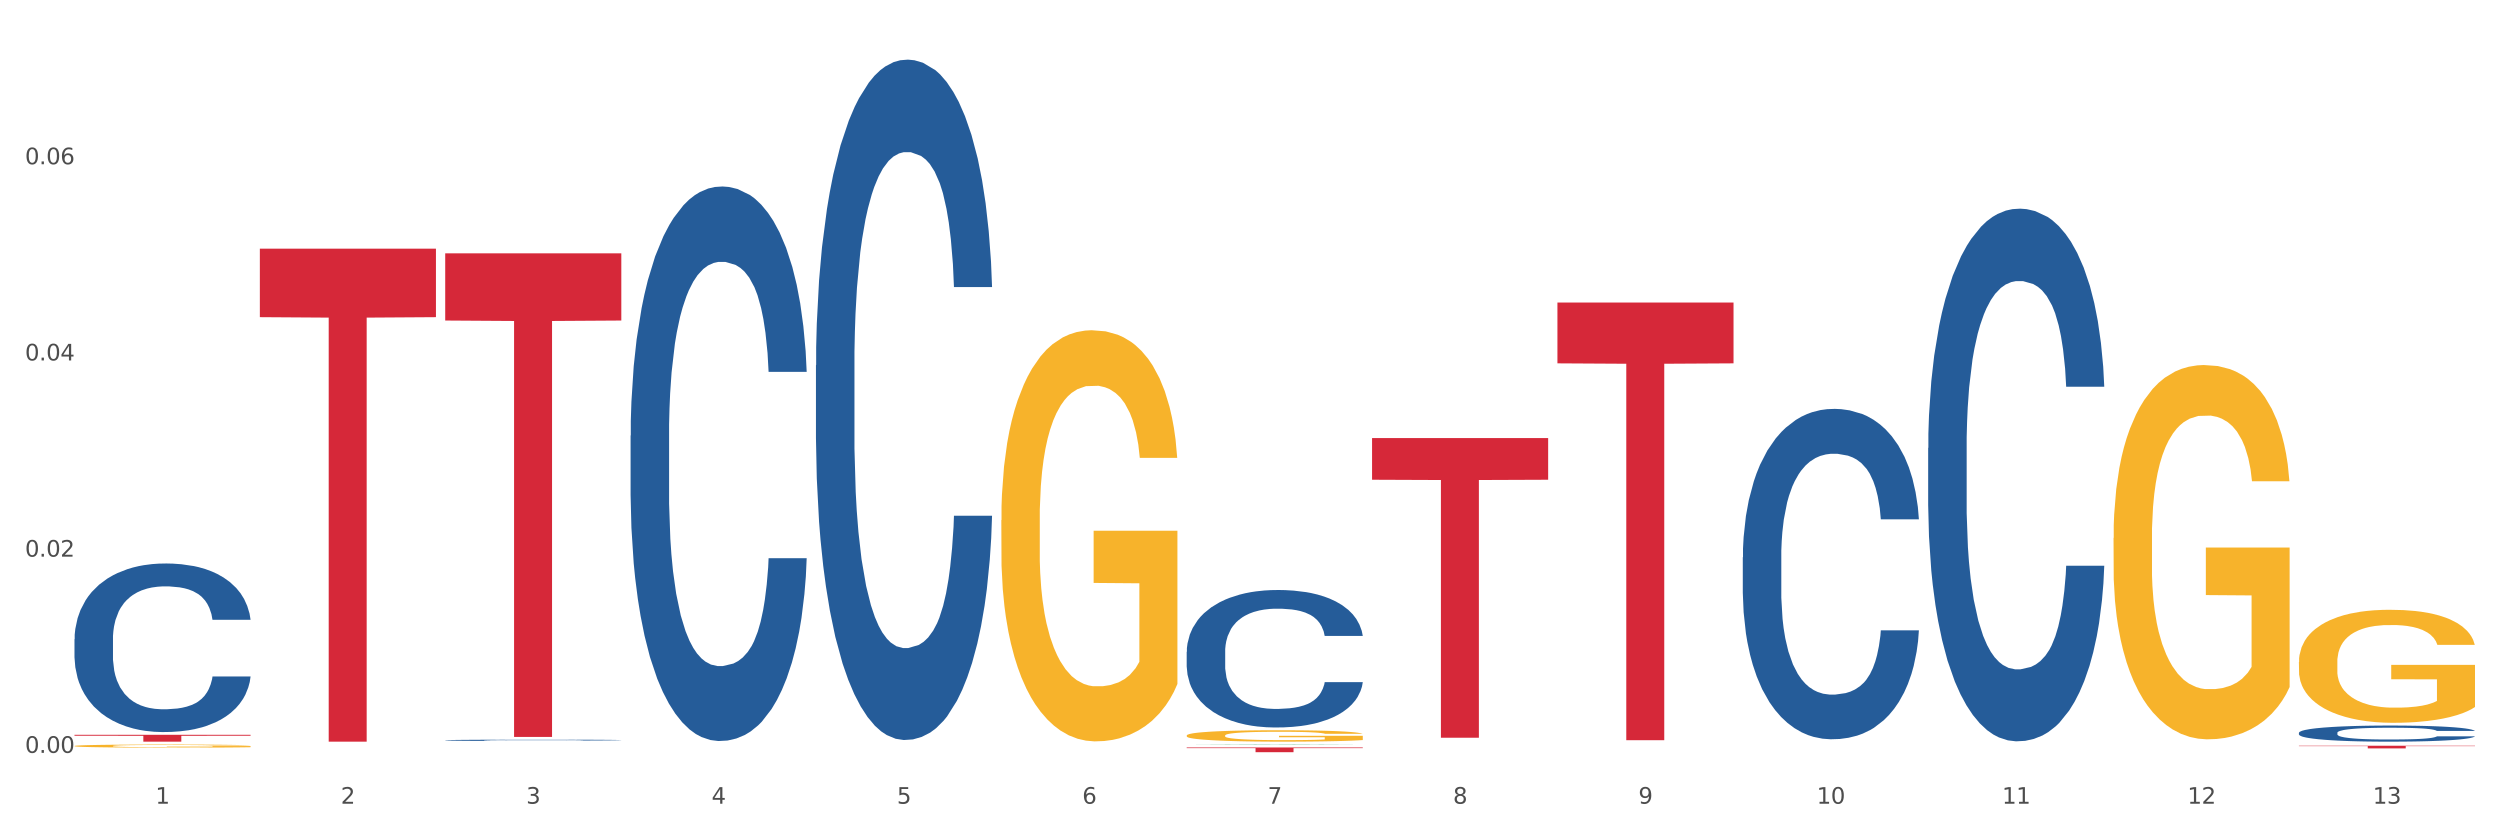
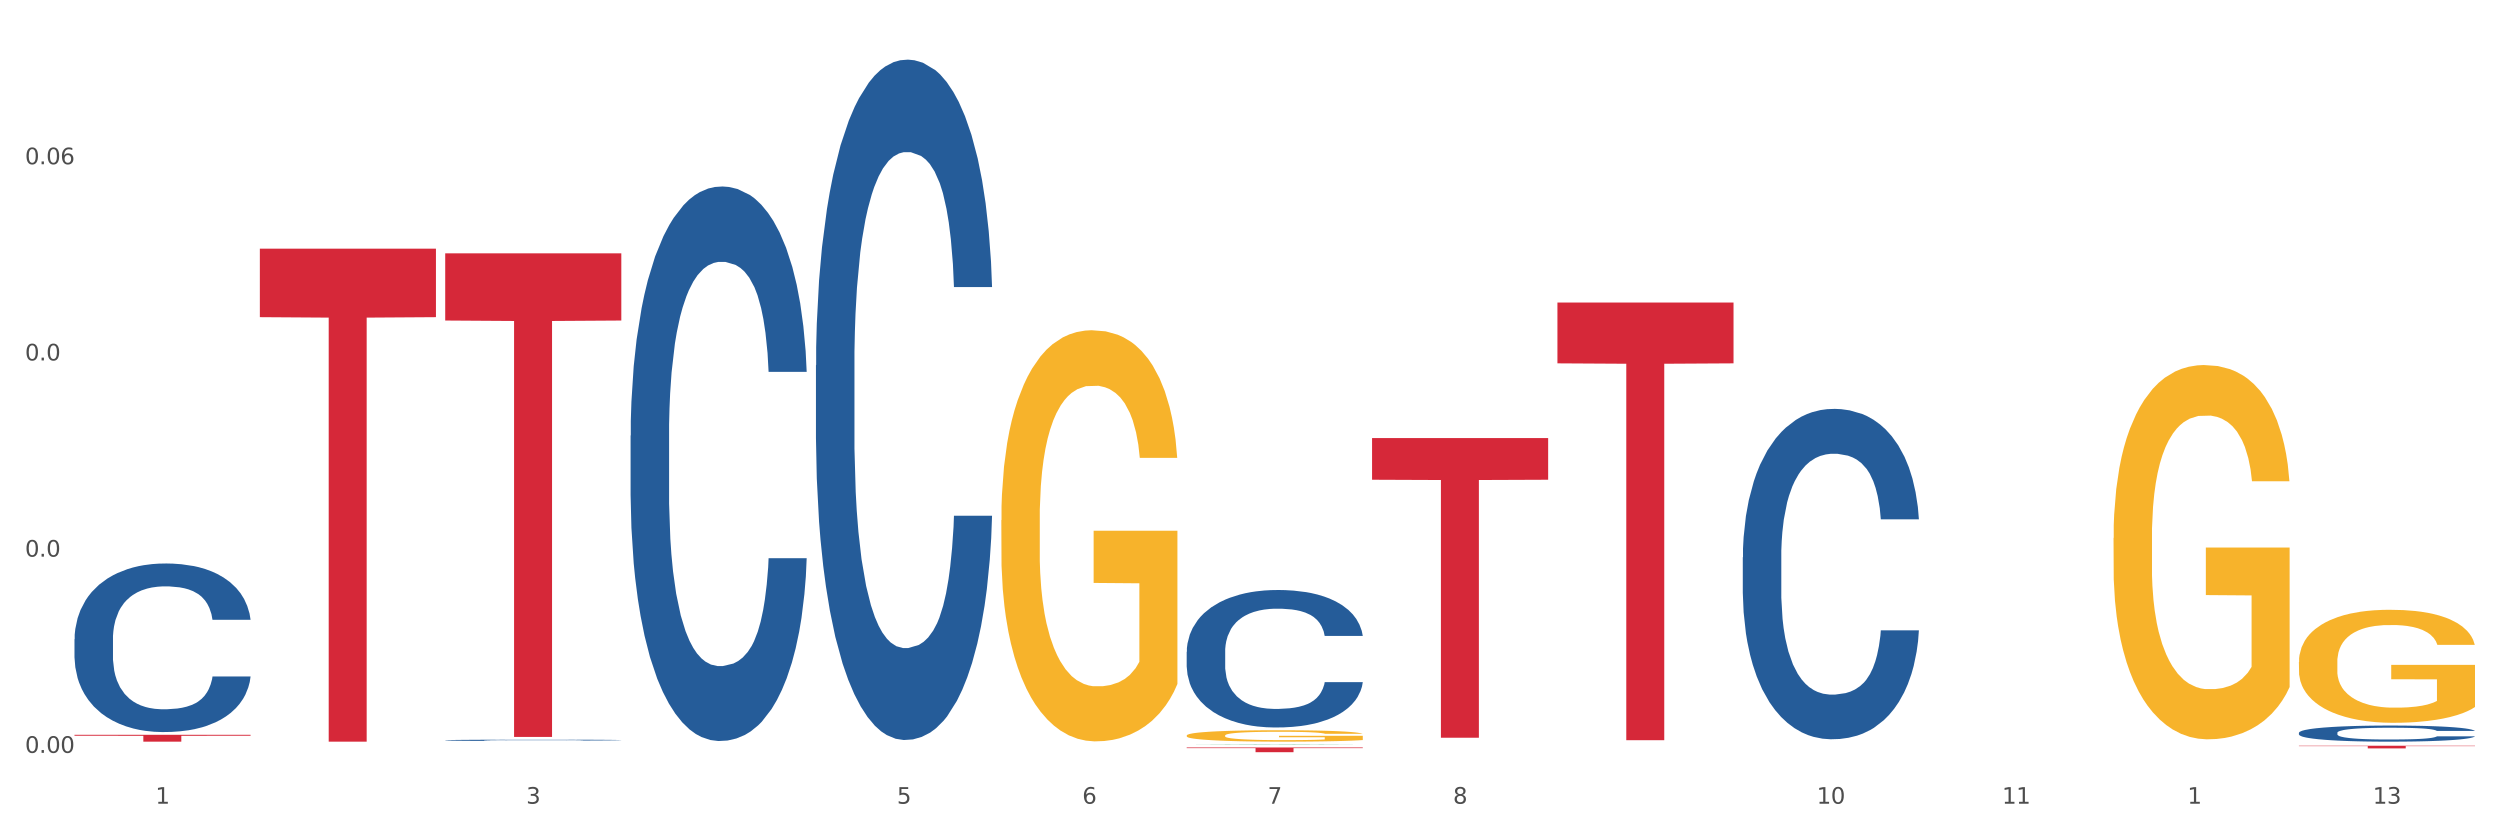
<svg xmlns="http://www.w3.org/2000/svg" xmlns:xlink="http://www.w3.org/1999/xlink" width="1080pt" height="360pt" viewBox="0 0 1080 360" version="1.1">
  <rect x="0" y="0" width="1080" height="360" fill="#333333" stroke="none" />
  <defs>
    <style type="text/css">*{stroke-linejoin: round; stroke-linecap: butt}</style>
  </defs>
  <g id="figure_1">
    <g id="patch_1">
      <path d="M 0 360  L 1080 360  L 1080 0  L 0 0  z " style="fill: #ffffff; stroke: #ffffff; stroke-linejoin: miter" />
    </g>
    <g id="axes_1">
      <g id="matplotlib.axis_1">
        <g id="xtick_1">
          <g id="text_1">
            <g style="fill: #4d4d4d" transform="translate(67.159 347.204) scale(0.096 -0.096)">
              <defs>
                <path id="DejaVuSans-31" d="M 794 531  L 1825 531  L 1825 4091  L 703 3866  L 703 4441  L 1819 4666  L 2450 4666  L 2450 531  L 3481 531  L 3481 0  L 794 0  L 794 531  z " transform="scale(0.016)" />
              </defs>
              <use xlink:href="#DejaVuSans-31" />
            </g>
          </g>
        </g>
        <g id="xtick_2">
          <g id="text_2">
            <g style="fill: #4d4d4d" transform="translate(147.238 347.204) scale(0.096 -0.096)">
              <defs>
-                 <path id="DejaVuSans-32" d="M 1228 531  L 3431 531  L 3431 0  L 469 0  L 469 531  Q 828 903 1448 1529  Q 2069 2156 2228 2338  Q 2531 2678 2651 2914  Q 2772 3150 2772 3378  Q 2772 3750 2511 3984  Q 2250 4219 1831 4219  Q 1534 4219 1204 4116  Q 875 4013 500 3803  L 500 4441  Q 881 4594 1212 4672  Q 1544 4750 1819 4750  Q 2544 4750 2975 4387  Q 3406 4025 3406 3419  Q 3406 3131 3298 2873  Q 3191 2616 2906 2266  Q 2828 2175 2409 1742  Q 1991 1309 1228 531  z " transform="scale(0.016)" />
-               </defs>
+                 </defs>
              <use xlink:href="#DejaVuSans-32" />
            </g>
          </g>
        </g>
        <g id="xtick_3">
          <g id="text_3">
            <g style="fill: #4d4d4d" transform="translate(227.317 347.204) scale(0.096 -0.096)">
              <defs>
                <path id="DejaVuSans-33" d="M 2597 2516  Q 3050 2419 3304 2112  Q 3559 1806 3559 1356  Q 3559 666 3084 287  Q 2609 -91 1734 -91  Q 1441 -91 1130 -33  Q 819 25 488 141  L 488 750  Q 750 597 1062 519  Q 1375 441 1716 441  Q 2309 441 2620 675  Q 2931 909 2931 1356  Q 2931 1769 2642 2001  Q 2353 2234 1838 2234  L 1294 2234  L 1294 2753  L 1863 2753  Q 2328 2753 2575 2939  Q 2822 3125 2822 3475  Q 2822 3834 2567 4026  Q 2313 4219 1838 4219  Q 1578 4219 1281 4162  Q 984 4106 628 3988  L 628 4550  Q 988 4650 1302 4700  Q 1616 4750 1894 4750  Q 2613 4750 3031 4423  Q 3450 4097 3450 3541  Q 3450 3153 3228 2886  Q 3006 2619 2597 2516  z " transform="scale(0.016)" />
              </defs>
              <use xlink:href="#DejaVuSans-33" />
            </g>
          </g>
        </g>
        <g id="xtick_4">
          <g id="text_4">
            <g style="fill: #4d4d4d" transform="translate(307.396 347.204) scale(0.096 -0.096)">
              <defs>
-                 <path id="DejaVuSans-34" d="M 2419 4116  L 825 1625  L 2419 1625  L 2419 4116  z M 2253 4666  L 3047 4666  L 3047 1625  L 3713 1625  L 3713 1100  L 3047 1100  L 3047 0  L 2419 0  L 2419 1100  L 313 1100  L 313 1709  L 2253 4666  z " transform="scale(0.016)" />
-               </defs>
+                 </defs>
              <use xlink:href="#DejaVuSans-34" />
            </g>
          </g>
        </g>
        <g id="xtick_5">
          <g id="text_5">
            <g style="fill: #4d4d4d" transform="translate(387.475 347.204) scale(0.096 -0.096)">
              <defs>
                <path id="DejaVuSans-35" d="M 691 4666  L 3169 4666  L 3169 4134  L 1269 4134  L 1269 2991  Q 1406 3038 1543 3061  Q 1681 3084 1819 3084  Q 2600 3084 3056 2656  Q 3513 2228 3513 1497  Q 3513 744 3044 326  Q 2575 -91 1722 -91  Q 1428 -91 1123 -41  Q 819 9 494 109  L 494 744  Q 775 591 1075 516  Q 1375 441 1709 441  Q 2250 441 2565 725  Q 2881 1009 2881 1497  Q 2881 1984 2565 2268  Q 2250 2553 1709 2553  Q 1456 2553 1204 2497  Q 953 2441 691 2322  L 691 4666  z " transform="scale(0.016)" />
              </defs>
              <use xlink:href="#DejaVuSans-35" />
            </g>
          </g>
        </g>
        <g id="xtick_6">
          <g id="text_6">
            <g style="fill: #4d4d4d" transform="translate(467.554 347.204) scale(0.096 -0.096)">
              <defs>
                <path id="DejaVuSans-36" d="M 2113 2584  Q 1688 2584 1439 2293  Q 1191 2003 1191 1497  Q 1191 994 1439 701  Q 1688 409 2113 409  Q 2538 409 2786 701  Q 3034 994 3034 1497  Q 3034 2003 2786 2293  Q 2538 2584 2113 2584  z M 3366 4563  L 3366 3988  Q 3128 4100 2886 4159  Q 2644 4219 2406 4219  Q 1781 4219 1451 3797  Q 1122 3375 1075 2522  Q 1259 2794 1537 2939  Q 1816 3084 2150 3084  Q 2853 3084 3261 2657  Q 3669 2231 3669 1497  Q 3669 778 3244 343  Q 2819 -91 2113 -91  Q 1303 -91 875 529  Q 447 1150 447 2328  Q 447 3434 972 4092  Q 1497 4750 2381 4750  Q 2619 4750 2861 4703  Q 3103 4656 3366 4563  z " transform="scale(0.016)" />
              </defs>
              <use xlink:href="#DejaVuSans-36" />
            </g>
          </g>
        </g>
        <g id="xtick_7">
          <g id="text_7">
            <g style="fill: #4d4d4d" transform="translate(547.634 347.204) scale(0.096 -0.096)">
              <defs>
                <path id="DejaVuSans-37" d="M 525 4666  L 3525 4666  L 3525 4397  L 1831 0  L 1172 0  L 2766 4134  L 525 4134  L 525 4666  z " transform="scale(0.016)" />
              </defs>
              <use xlink:href="#DejaVuSans-37" />
            </g>
          </g>
        </g>
        <g id="xtick_8">
          <g id="text_8">
            <g style="fill: #4d4d4d" transform="translate(627.713 347.204) scale(0.096 -0.096)">
              <defs>
                <path id="DejaVuSans-38" d="M 2034 2216  Q 1584 2216 1326 1975  Q 1069 1734 1069 1313  Q 1069 891 1326 650  Q 1584 409 2034 409  Q 2484 409 2743 651  Q 3003 894 3003 1313  Q 3003 1734 2745 1975  Q 2488 2216 2034 2216  z M 1403 2484  Q 997 2584 770 2862  Q 544 3141 544 3541  Q 544 4100 942 4425  Q 1341 4750 2034 4750  Q 2731 4750 3128 4425  Q 3525 4100 3525 3541  Q 3525 3141 3298 2862  Q 3072 2584 2669 2484  Q 3125 2378 3379 2068  Q 3634 1759 3634 1313  Q 3634 634 3220 271  Q 2806 -91 2034 -91  Q 1263 -91 848 271  Q 434 634 434 1313  Q 434 1759 690 2068  Q 947 2378 1403 2484  z M 1172 3481  Q 1172 3119 1398 2916  Q 1625 2713 2034 2713  Q 2441 2713 2670 2916  Q 2900 3119 2900 3481  Q 2900 3844 2670 4047  Q 2441 4250 2034 4250  Q 1625 4250 1398 4047  Q 1172 3844 1172 3481  z " transform="scale(0.016)" />
              </defs>
              <use xlink:href="#DejaVuSans-38" />
            </g>
          </g>
        </g>
        <g id="xtick_9">
          <g id="text_9">
            <g style="fill: #4d4d4d" transform="translate(707.792 347.204) scale(0.096 -0.096)">
              <defs>
-                 <path id="DejaVuSans-39" d="M 703 97  L 703 672  Q 941 559 1184 500  Q 1428 441 1663 441  Q 2288 441 2617 861  Q 2947 1281 2994 2138  Q 2813 1869 2534 1725  Q 2256 1581 1919 1581  Q 1219 1581 811 2004  Q 403 2428 403 3163  Q 403 3881 828 4315  Q 1253 4750 1959 4750  Q 2769 4750 3195 4129  Q 3622 3509 3622 2328  Q 3622 1225 3098 567  Q 2575 -91 1691 -91  Q 1453 -91 1209 -44  Q 966 3 703 97  z M 1959 2075  Q 2384 2075 2632 2365  Q 2881 2656 2881 3163  Q 2881 3666 2632 3958  Q 2384 4250 1959 4250  Q 1534 4250 1286 3958  Q 1038 3666 1038 3163  Q 1038 2656 1286 2365  Q 1534 2075 1959 2075  z " transform="scale(0.016)" />
-               </defs>
+                 </defs>
              <use xlink:href="#DejaVuSans-39" />
            </g>
          </g>
        </g>
        <g id="xtick_10">
          <g id="text_10">
            <g style="fill: #4d4d4d" transform="translate(784.817 347.204) scale(0.096 -0.096)">
              <defs>
                <path id="DejaVuSans-30" d="M 2034 4250  Q 1547 4250 1301 3770  Q 1056 3291 1056 2328  Q 1056 1369 1301 889  Q 1547 409 2034 409  Q 2525 409 2770 889  Q 3016 1369 3016 2328  Q 3016 3291 2770 3770  Q 2525 4250 2034 4250  z M 2034 4750  Q 2819 4750 3233 4129  Q 3647 3509 3647 2328  Q 3647 1150 3233 529  Q 2819 -91 2034 -91  Q 1250 -91 836 529  Q 422 1150 422 2328  Q 422 3509 836 4129  Q 1250 4750 2034 4750  z " transform="scale(0.016)" />
              </defs>
              <use xlink:href="#DejaVuSans-31" />
              <use xlink:href="#DejaVuSans-30" transform="translate(63.623 0)" />
            </g>
          </g>
        </g>
        <g id="xtick_11">
          <g id="text_11">
            <g style="fill: #4d4d4d" transform="translate(864.896 347.204) scale(0.096 -0.096)">
              <use xlink:href="#DejaVuSans-31" />
              <use xlink:href="#DejaVuSans-31" transform="translate(63.623 0)" />
            </g>
          </g>
        </g>
        <g id="xtick_12">
          <g id="text_12">
            <g style="fill: #4d4d4d" transform="translate(944.975 347.204) scale(0.096 -0.096)">
              <use xlink:href="#DejaVuSans-31" />
              <use xlink:href="#DejaVuSans-32" transform="translate(63.623 0)" />
            </g>
          </g>
        </g>
        <g id="xtick_13">
          <g id="text_13">
            <g style="fill: #4d4d4d" transform="translate(1025.054 347.204) scale(0.096 -0.096)">
              <use xlink:href="#DejaVuSans-31" />
              <use xlink:href="#DejaVuSans-33" transform="translate(63.623 0)" />
            </g>
          </g>
        </g>
        <g id="xtick_14" />
        <g id="xtick_15" />
        <g id="xtick_16" />
        <g id="xtick_17" />
        <g id="xtick_18" />
        <g id="xtick_19" />
        <g id="xtick_20" />
        <g id="xtick_21" />
        <g id="xtick_22" />
        <g id="xtick_23" />
        <g id="xtick_24" />
        <g id="xtick_25" />
      </g>
      <g id="matplotlib.axis_2">
        <g id="ytick_1">
          <g id="text_14">
            <g style="fill: #4d4d4d" transform="translate(10.8 325.231) scale(0.096 -0.096)">
              <defs>
                <path id="DejaVuSans-2e" d="M 684 794  L 1344 794  L 1344 0  L 684 0  L 684 794  z " transform="scale(0.016)" />
              </defs>
              <use xlink:href="#DejaVuSans-30" />
              <use xlink:href="#DejaVuSans-2e" transform="translate(63.623 0)" />
              <use xlink:href="#DejaVuSans-30" transform="translate(95.41 0)" />
              <use xlink:href="#DejaVuSans-30" transform="translate(159.033 0)" />
            </g>
          </g>
        </g>
        <g id="ytick_2">
          <g id="text_15">
            <g style="fill: #4d4d4d" transform="translate(10.8 240.473) scale(0.096 -0.096)">
              <use xlink:href="#DejaVuSans-30" />
              <use xlink:href="#DejaVuSans-2e" transform="translate(63.623 0)" />
              <use xlink:href="#DejaVuSans-30" transform="translate(95.41 0)" />
              <use xlink:href="#DejaVuSans-32" transform="translate(159.033 0)" />
            </g>
          </g>
        </g>
        <g id="ytick_3">
          <g id="text_16">
            <g style="fill: #4d4d4d" transform="translate(10.8 155.716) scale(0.096 -0.096)">
              <use xlink:href="#DejaVuSans-30" />
              <use xlink:href="#DejaVuSans-2e" transform="translate(63.623 0)" />
              <use xlink:href="#DejaVuSans-30" transform="translate(95.41 0)" />
              <use xlink:href="#DejaVuSans-34" transform="translate(159.033 0)" />
            </g>
          </g>
        </g>
        <g id="ytick_4">
          <g id="text_17">
            <g style="fill: #4d4d4d" transform="translate(10.8 70.959) scale(0.096 -0.096)">
              <use xlink:href="#DejaVuSans-30" />
              <use xlink:href="#DejaVuSans-2e" transform="translate(63.623 0)" />
              <use xlink:href="#DejaVuSans-30" transform="translate(95.41 0)" />
              <use xlink:href="#DejaVuSans-36" transform="translate(159.033 0)" />
            </g>
          </g>
        </g>
        <g id="ytick_5" />
        <g id="ytick_6" />
        <g id="ytick_7" />
        <g id="ytick_8" />
      </g>
      <g id="PolyCollection_1">
        <path d="M 512.65 321.729  L 512.728 321.729  L 544.1 321.583  L 557.119 321.583  L 588.725 321.73  L 573.667 321.73  L 566.844 321.696  L 534.453 321.696  L 534.218 321.696  L 527.63 321.73  L 512.65 321.73  L 512.65 321.729  L 538.531 321.675  L 562.765 321.675  L 550.766 321.615  L 550.609 321.614  L 550.452 321.615  L 538.453 321.675  L 538.531 321.675  L 512.65 321.729  z " clip-path="url(#pce78d6d75c)" style="fill: #109648" />
        <path d="M 512.65 322.913  L 588.725 322.913  L 588.725 323.196  L 558.8 323.198  L 558.8 324.95  L 542.395 324.95  L 542.395 323.198  L 512.65 323.196  L 512.65 322.915  L 512.65 322.913  z " clip-path="url(#pce78d6d75c)" style="fill: #d62839" />
        <path d="M 192.333 109.438  L 268.408 109.438  L 268.408 138.47  L 238.483 138.666  L 238.483 318.349  L 222.078 318.349  L 222.078 138.666  L 192.333 138.47  L 192.333 109.634  L 192.333 109.438  z " clip-path="url(#pce78d6d75c)" style="fill: #d62839" />
        <path d="M 112.254 107.415  L 188.329 107.415  L 188.329 137.012  L 158.404 137.212  L 158.404 320.393  L 141.999 320.393  L 141.999 137.212  L 112.254 137.012  L 112.254 107.615  L 112.254 107.415  z " clip-path="url(#pce78d6d75c)" style="fill: #d62839" />
        <path d="M 993.125 322.167  L 1069.2 322.167  L 1069.2 322.326  L 1039.275 322.327  L 1039.275 323.31  L 1022.87 323.31  L 1022.87 322.327  L 993.125 322.326  L 993.125 322.168  L 993.125 322.167  z " clip-path="url(#pce78d6d75c)" style="fill: #d62839" />
-         <path d="M 32.175 322.264  L 32.265 322.262  L 32.265 322.218  L 32.444 322.18  L 33.343 322.089  L 34.69 322.013  L 35.678 321.972  L 36.666 321.939  L 37.833 321.906  L 39.271 321.872  L 41.875 321.822  L 43.492 321.796  L 45.468 321.769  L 49.061 321.73  L 51.665 321.708  L 54.36 321.689  L 58.761 321.667  L 61.635 321.657  L 64.689 321.65  L 68.371 321.645  L 71.156 321.644  L 77.263 321.648  L 82.473 321.659  L 84.988 321.667  L 88.221 321.682  L 89.927 321.692  L 92.712 321.711  L 95.586 321.737  L 97.562 321.759  L 100.526 321.801  L 102.771 321.842  L 104.837 321.894  L 105.915 321.929  L 106.723 321.962  L 107.442 322  L 108.16 322.06  L 91.993 322.06  L 91.365 322.017  L 90.377 321.977  L 88.939 321.938  L 87.682 321.913  L 85.526 321.883  L 83.55 321.863  L 81.485 321.848  L 78.97 321.836  L 76.994 321.83  L 74.209 321.825  L 68.731 321.826  L 65.048 321.836  L 62.533 321.848  L 60.917 321.859  L 59.479 321.872  L 57.863 321.889  L 55.977 321.915  L 54.629 321.938  L 53.282 321.967  L 52.204 321.997  L 51.216 322.031  L 50.408 322.068  L 49.779 322.106  L 49.24 322.152  L 48.791 322.229  L 48.791 322.397  L 48.971 322.435  L 49.42 322.485  L 49.959 322.523  L 50.857 322.569  L 51.665 322.599  L 53.192 322.643  L 54.899 322.68  L 56.246 322.703  L 57.593 322.723  L 59.929 322.75  L 62.533 322.772  L 64.779 322.785  L 67.832 322.798  L 69.898 322.803  L 71.695 322.805  L 76.096 322.805  L 79.239 322.801  L 82.742 322.793  L 85.437 322.782  L 87.682 322.768  L 90.197 322.746  L 91.814 322.725  L 91.814 322.469  L 72.054 322.468  L 72.054 322.298  L 108.25 322.298  L 108.25 322.798  L 106.723 322.823  L 105.017 322.847  L 103.22 322.867  L 100.526 322.893  L 97.292 322.918  L 94.418 322.935  L 91.365 322.95  L 87.772 322.963  L 83.101 322.975  L 80.227 322.98  L 76.635 322.984  L 72.413 322.985  L 68.731 322.983  L 65.138 322.976  L 61.366 322.965  L 57.683 322.95  L 54.899 322.934  L 52.114 322.914  L 49.15 322.888  L 46.815 322.864  L 45.019 322.842  L 43.043 322.814  L 40.887 322.777  L 39.271 322.744  L 37.833 322.709  L 36.307 322.665  L 35.229 322.627  L 34.151 322.58  L 33.522 322.544  L 32.804 322.489  L 32.265 322.412  L 32.175 322.264  z " clip-path="url(#pce78d6d75c)" style="fill: #f7b32b" />
        <path d="M 592.729 189.259  L 668.804 189.259  L 668.804 207.247  L 638.879 207.368  L 638.879 318.697  L 622.474 318.697  L 622.474 207.368  L 592.729 207.247  L 592.729 189.381  L 592.729 189.259  z " clip-path="url(#pce78d6d75c)" style="fill: #d62839" />
        <path d="M 993.125 316.566  L 993.215 316.559  L 993.215 316.381  L 993.485 316.14  L 994.474 315.694  L 995.733 315.357  L 997.891 314.963  L 999.06 314.798  L 1000.588 314.613  L 1003.736 314.315  L 1007.333 314.06  L 1009.851 313.92  L 1011.739 313.831  L 1015.965 313.672  L 1018.393 313.602  L 1020.911 313.545  L 1023.069 313.507  L 1026.666 313.462  L 1029.544 313.443  L 1032.871 313.437  L 1035.659 313.443  L 1039.345 313.469  L 1044.741 313.545  L 1046.809 313.59  L 1049.597 313.666  L 1052.474 313.768  L 1054.812 313.869  L 1057.51 314.016  L 1060.298 314.206  L 1062.995 314.448  L 1064.884 314.671  L 1066.412 314.906  L 1067.761 315.192  L 1068.75 315.504  L 1069.2 315.764  L 1052.744 315.764  L 1052.294 315.529  L 1051.395 315.275  L 1050.496 315.103  L 1049.507 314.963  L 1047.978 314.804  L 1046.629 314.702  L 1044.381 314.582  L 1042.313 314.505  L 1040.604 314.461  L 1038.536 314.423  L 1034.13 314.384  L 1030.983 314.384  L 1029.004 314.397  L 1026.576 314.429  L 1024.508 314.473  L 1022.08 314.55  L 1020.192 314.632  L 1018.303 314.741  L 1017.224 314.817  L 1015.606 314.957  L 1014.527 315.071  L 1013.088 315.268  L 1012.278 315.408  L 1010.84 315.771  L 1010.21 316.038  L 1009.94 316.222  L 1009.761 316.426  L 1009.761 317.418  L 1010.3 317.863  L 1010.75 318.054  L 1011.469 318.27  L 1012.818 318.55  L 1014.796 318.823  L 1016.865 319.02  L 1018.573 319.141  L 1020.192 319.23  L 1021.81 319.3  L 1023.789 319.364  L 1025.407 319.402  L 1027.835 319.44  L 1030.713 319.459  L 1032.961 319.459  L 1037.547 319.427  L 1039.615 319.395  L 1041.594 319.351  L 1043.752 319.281  L 1045.46 319.205  L 1046.449 319.147  L 1048.068 319.026  L 1049.327 318.899  L 1050.406 318.753  L 1051.125 318.626  L 1051.935 318.435  L 1052.564 318.219  L 1052.744 318.104  L 1069.2 318.104  L 1068.84 318.333  L 1068.211 318.556  L 1066.952 318.855  L 1065.963 319.026  L 1064.434 319.236  L 1062.815 319.414  L 1060.567 319.612  L 1058.499 319.758  L 1056.341 319.885  L 1054.003 319.999  L 1049.777 320.158  L 1048.248 320.203  L 1045.011 320.279  L 1042.493 320.324  L 1038.806 320.368  L 1035.029 320.394  L 1031.072 320.4  L 1027.565 320.387  L 1023.699 320.349  L 1021.271 320.311  L 1018.573 320.254  L 1015.426 320.165  L 1012.458 320.057  L 1009.671 319.929  L 1007.063 319.783  L 1004.635 319.618  L 1001.488 319.344  L 999.15 319.077  L 997.441 318.829  L 996.272 318.62  L 995.103 318.352  L 994.474 318.168  L 993.485 317.723  L 993.125 317.31  L 993.125 316.566  z " clip-path="url(#pce78d6d75c)" style="fill: #255c99" />
-         <path d="M 832.967 193.534  L 833.056 193.324  L 833.056 187.44  L 833.326 179.454  L 834.315 164.743  L 835.574 153.605  L 837.732 140.576  L 838.901 135.112  L 840.43 129.017  L 843.577 119.14  L 847.174 110.734  L 849.692 106.111  L 851.581 103.169  L 855.807 97.915  L 858.235 95.603  L 860.753 93.712  L 862.911 92.451  L 866.508 90.98  L 869.385 90.349  L 872.713 90.139  L 875.5 90.349  L 879.187 91.19  L 884.583 93.712  L 886.651 95.183  L 889.438 97.705  L 892.316 101.067  L 894.654 104.429  L 897.352 109.263  L 900.139 115.568  L 902.837 123.553  L 904.725 130.909  L 906.254 138.684  L 907.603 148.141  L 908.592 158.439  L 909.042 167.055  L 892.586 167.055  L 892.136 159.279  L 891.237 150.873  L 890.338 145.199  L 889.348 140.576  L 887.82 135.322  L 886.471 131.959  L 884.223 127.967  L 882.155 125.445  L 880.446 123.974  L 878.378 122.713  L 873.972 121.452  L 870.824 121.452  L 868.846 121.872  L 866.418 122.923  L 864.35 124.394  L 861.922 126.916  L 860.033 129.648  L 858.145 133.22  L 857.066 135.742  L 855.447 140.366  L 854.368 144.148  L 852.929 150.663  L 852.12 155.286  L 850.681 167.265  L 850.052 176.092  L 849.782 182.186  L 849.602 188.911  L 849.602 221.695  L 850.142 236.405  L 850.591 242.71  L 851.311 249.855  L 852.66 259.102  L 854.638 268.139  L 856.706 274.653  L 858.415 278.646  L 860.033 281.588  L 861.652 283.9  L 863.63 286.002  L 865.249 287.262  L 867.677 288.523  L 870.554 289.154  L 872.803 289.154  L 877.389 288.103  L 879.457 287.052  L 881.435 285.581  L 883.593 283.27  L 885.302 280.748  L 886.291 278.856  L 887.91 274.863  L 889.169 270.66  L 890.248 265.827  L 890.967 261.624  L 891.776 255.319  L 892.406 248.174  L 892.586 244.391  L 909.042 244.391  L 908.682 251.957  L 908.053 259.312  L 906.794 269.189  L 905.804 274.863  L 904.276 281.798  L 902.657 287.683  L 900.409 294.198  L 898.341 299.031  L 896.183 303.234  L 893.845 307.017  L 889.618 312.271  L 888.09 313.742  L 884.852 316.264  L 882.334 317.735  L 878.648 319.206  L 874.871 320.046  L 870.914 320.256  L 867.407 319.836  L 863.54 318.575  L 861.113 317.314  L 858.415 315.423  L 855.268 312.481  L 852.3 308.908  L 849.512 304.705  L 846.905 299.872  L 844.477 294.408  L 841.329 285.371  L 838.991 276.545  L 837.283 268.349  L 836.114 261.414  L 834.945 252.587  L 834.315 246.493  L 833.326 231.782  L 832.967 218.122  L 832.967 193.534  z " clip-path="url(#pce78d6d75c)" style="fill: #255c99" />
        <path d="M 752.887 240.766  L 752.977 240.635  L 752.977 236.986  L 753.247 232.032  L 754.236 222.907  L 755.495 215.999  L 757.653 207.917  L 758.822 204.528  L 760.351 200.747  L 763.498 194.621  L 767.095 189.407  L 769.613 186.539  L 771.501 184.714  L 775.728 181.455  L 778.156 180.021  L 780.674 178.848  L 782.832 178.066  L 786.429 177.154  L 789.306 176.763  L 792.633 176.632  L 795.421 176.763  L 799.108 177.284  L 804.503 178.848  L 806.572 179.761  L 809.359 181.325  L 812.237 183.411  L 814.575 185.496  L 817.273 188.494  L 820.06 192.405  L 822.758 197.358  L 824.646 201.921  L 826.175 206.744  L 827.524 212.61  L 828.513 218.997  L 828.963 224.341  L 812.507 224.341  L 812.057 219.518  L 811.158 214.304  L 810.258 210.785  L 809.269 207.917  L 807.741 204.658  L 806.392 202.572  L 804.144 200.096  L 802.075 198.531  L 800.367 197.619  L 798.299 196.837  L 793.892 196.055  L 790.745 196.055  L 788.767 196.315  L 786.339 196.967  L 784.271 197.88  L 781.843 199.444  L 779.954 201.139  L 778.066 203.355  L 776.987 204.919  L 775.368 207.787  L 774.289 210.133  L 772.85 214.174  L 772.041 217.042  L 770.602 224.472  L 769.973 229.947  L 769.703 233.727  L 769.523 237.898  L 769.523 258.233  L 770.063 267.358  L 770.512 271.268  L 771.232 275.7  L 772.581 281.436  L 774.559 287.041  L 776.627 291.082  L 778.336 293.559  L 779.954 295.384  L 781.573 296.818  L 783.551 298.121  L 785.17 298.903  L 787.598 299.685  L 790.475 300.076  L 792.723 300.076  L 797.31 299.425  L 799.378 298.773  L 801.356 297.86  L 803.514 296.427  L 805.223 294.862  L 806.212 293.689  L 807.831 291.212  L 809.089 288.605  L 810.169 285.607  L 810.888 283  L 811.697 279.09  L 812.327 274.658  L 812.507 272.311  L 828.963 272.311  L 828.603 277.004  L 827.973 281.566  L 826.714 287.693  L 825.725 291.212  L 824.197 295.514  L 822.578 299.164  L 820.33 303.205  L 818.262 306.203  L 816.104 308.81  L 813.765 311.156  L 809.539 314.415  L 808.01 315.328  L 804.773 316.892  L 802.255 317.804  L 798.568 318.717  L 794.792 319.238  L 790.835 319.369  L 787.328 319.108  L 783.461 318.326  L 781.033 317.544  L 778.336 316.371  L 775.188 314.546  L 772.221 312.33  L 769.433 309.723  L 766.825 306.724  L 764.398 303.335  L 761.25 297.73  L 758.912 292.255  L 757.204 287.171  L 756.035 282.87  L 754.866 277.395  L 754.236 273.615  L 753.247 264.49  L 752.887 256.017  L 752.887 240.766  z " clip-path="url(#pce78d6d75c)" style="fill: #255c99" />
        <path d="M 512.65 281.568  L 512.74 281.513  L 512.74 279.994  L 513.01 277.933  L 513.999 274.136  L 515.258 271.261  L 517.416 267.897  L 518.585 266.487  L 520.114 264.914  L 523.261 262.364  L 526.858 260.194  L 529.376 259.001  L 531.264 258.241  L 535.49 256.885  L 537.918 256.288  L 540.436 255.8  L 542.594 255.475  L 546.191 255.095  L 549.069 254.932  L 552.396 254.878  L 555.184 254.932  L 558.871 255.149  L 564.266 255.8  L 566.334 256.18  L 569.122 256.831  L 571.999 257.699  L 574.337 258.567  L 577.035 259.814  L 579.823 261.442  L 582.52 263.503  L 584.409 265.402  L 585.937 267.409  L 587.286 269.85  L 588.275 272.508  L 588.725 274.732  L 572.269 274.732  L 571.819 272.725  L 570.92 270.555  L 570.021 269.091  L 569.032 267.897  L 567.503 266.541  L 566.154 265.673  L 563.906 264.642  L 561.838 263.991  L 560.129 263.612  L 558.061 263.286  L 553.655 262.961  L 550.508 262.961  L 548.529 263.069  L 546.101 263.34  L 544.033 263.72  L 541.605 264.371  L 539.717 265.076  L 537.828 265.999  L 536.749 266.65  L 535.131 267.843  L 534.052 268.819  L 532.613 270.501  L 531.804 271.695  L 530.365 274.787  L 529.735 277.065  L 529.466 278.638  L 529.286 280.374  L 529.286 288.837  L 529.825 292.634  L 530.275 294.261  L 530.994 296.106  L 532.343 298.493  L 534.321 300.825  L 536.39 302.507  L 538.098 303.538  L 539.717 304.297  L 541.335 304.894  L 543.314 305.436  L 544.932 305.762  L 547.36 306.087  L 550.238 306.25  L 552.486 306.25  L 557.072 305.979  L 559.14 305.708  L 561.119 305.328  L 563.277 304.731  L 564.985 304.08  L 565.974 303.592  L 567.593 302.561  L 568.852 301.476  L 569.931 300.229  L 570.65 299.144  L 571.46 297.516  L 572.089 295.672  L 572.269 294.695  L 588.725 294.695  L 588.365 296.648  L 587.736 298.547  L 586.477 301.097  L 585.488 302.561  L 583.959 304.351  L 582.341 305.87  L 580.092 307.552  L 578.024 308.8  L 575.866 309.885  L 573.528 310.861  L 569.302 312.217  L 567.773 312.597  L 564.536 313.248  L 562.018 313.628  L 558.331 314.008  L 554.554 314.224  L 550.598 314.279  L 547.091 314.17  L 543.224 313.845  L 540.796 313.519  L 538.098 313.031  L 534.951 312.272  L 531.983 311.349  L 529.196 310.264  L 526.588 309.017  L 524.16 307.606  L 521.013 305.274  L 518.675 302.995  L 516.966 300.88  L 515.797 299.089  L 514.628 296.811  L 513.999 295.238  L 513.01 291.441  L 512.65 287.915  L 512.65 281.568  z " clip-path="url(#pce78d6d75c)" style="fill: #255c99" />
        <path d="M 352.492 157.827  L 352.582 157.559  L 352.582 150.043  L 352.851 139.843  L 353.84 121.052  L 355.099 106.826  L 357.258 90.183  L 358.427 83.204  L 359.955 75.419  L 363.103 62.803  L 366.699 52.066  L 369.217 46.16  L 371.106 42.402  L 375.332 35.691  L 377.76 32.739  L 380.278 30.323  L 382.436 28.712  L 386.033 26.833  L 388.911 26.028  L 392.238 25.759  L 395.025 26.028  L 398.712 27.102  L 404.108 30.323  L 406.176 32.202  L 408.963 35.423  L 411.841 39.718  L 414.179 44.013  L 416.877 50.187  L 419.664 58.24  L 422.362 68.44  L 424.25 77.835  L 425.779 87.767  L 427.128 99.846  L 428.117 113  L 428.567 124.005  L 412.111 124.005  L 411.661 114.073  L 410.762 103.336  L 409.863 96.088  L 408.874 90.183  L 407.345 83.472  L 405.996 79.177  L 403.748 74.077  L 401.68 70.856  L 399.971 68.977  L 397.903 67.366  L 393.497 65.756  L 390.349 65.756  L 388.371 66.293  L 385.943 67.635  L 383.875 69.514  L 381.447 72.735  L 379.559 76.224  L 377.67 80.788  L 376.591 84.009  L 374.972 89.914  L 373.893 94.746  L 372.455 103.068  L 371.645 108.973  L 370.207 124.274  L 369.577 135.548  L 369.307 143.332  L 369.127 151.922  L 369.127 193.797  L 369.667 212.587  L 370.117 220.64  L 370.836 229.767  L 372.185 241.578  L 374.163 253.12  L 376.231 261.442  L 377.94 266.542  L 379.559 270.3  L 381.177 273.253  L 383.155 275.937  L 384.774 277.548  L 387.202 279.158  L 390.08 279.963  L 392.328 279.963  L 396.914 278.621  L 398.982 277.279  L 400.96 275.4  L 403.118 272.447  L 404.827 269.226  L 405.816 266.81  L 407.435 261.71  L 408.694 256.342  L 409.773 250.168  L 410.492 244.799  L 411.302 236.746  L 411.931 227.619  L 412.111 222.788  L 428.567 222.788  L 428.207 232.451  L 427.578 241.846  L 426.319 254.463  L 425.33 261.71  L 423.801 270.568  L 422.182 278.084  L 419.934 286.406  L 417.866 292.58  L 415.708 297.948  L 413.37 302.78  L 409.143 309.491  L 407.615 311.37  L 404.377 314.591  L 401.86 316.47  L 398.173 318.349  L 394.396 319.423  L 390.439 319.691  L 386.932 319.154  L 383.066 317.544  L 380.638 315.933  L 377.94 313.517  L 374.793 309.759  L 371.825 305.196  L 369.038 299.827  L 366.43 293.653  L 364.002 286.674  L 360.854 275.132  L 358.516 263.858  L 356.808 253.389  L 355.639 244.531  L 354.47 233.256  L 353.84 225.472  L 352.851 206.682  L 352.492 189.234  L 352.492 157.827  z " clip-path="url(#pce78d6d75c)" style="fill: #255c99" />
        <path d="M 272.412 188.2  L 272.502 187.981  L 272.502 181.855  L 272.772 173.541  L 273.761 158.226  L 275.02 146.631  L 277.178 133.066  L 278.347 127.378  L 279.876 121.033  L 283.023 110.75  L 286.62 101.999  L 289.138 97.185  L 291.027 94.122  L 295.253 88.653  L 297.681 86.246  L 300.199 84.277  L 302.357 82.964  L 305.954 81.433  L 308.831 80.777  L 312.159 80.558  L 314.946 80.777  L 318.633 81.652  L 324.028 84.277  L 326.097 85.809  L 328.884 88.434  L 331.762 91.935  L 334.1 95.435  L 336.798 100.467  L 339.585 107.031  L 342.283 115.345  L 344.171 123.002  L 345.7 131.097  L 347.049 140.942  L 348.038 151.663  L 348.488 160.633  L 332.032 160.633  L 331.582 152.538  L 330.683 143.787  L 329.784 137.879  L 328.794 133.066  L 327.266 127.597  L 325.917 124.096  L 323.669 119.939  L 321.601 117.314  L 319.892 115.782  L 317.824 114.469  L 313.418 113.157  L 310.27 113.157  L 308.292 113.594  L 305.864 114.688  L 303.796 116.22  L 301.368 118.845  L 299.479 121.689  L 297.591 125.409  L 296.512 128.034  L 294.893 132.847  L 293.814 136.786  L 292.375 143.568  L 291.566 148.381  L 290.127 160.852  L 289.498 170.041  L 289.228 176.386  L 289.048 183.387  L 289.048 217.517  L 289.588 232.832  L 290.037 239.396  L 290.757 246.834  L 292.106 256.461  L 294.084 265.869  L 296.152 272.651  L 297.861 276.808  L 299.479 279.871  L 301.098 282.278  L 303.076 284.465  L 304.695 285.778  L 307.123 287.091  L 310 287.747  L 312.249 287.747  L 316.835 286.653  L 318.903 285.559  L 320.881 284.028  L 323.039 281.621  L 324.748 278.996  L 325.737 277.027  L 327.356 272.87  L 328.615 268.494  L 329.694 263.462  L 330.413 259.086  L 331.222 252.523  L 331.852 245.084  L 332.032 241.146  L 348.488 241.146  L 348.128 249.022  L 347.498 256.68  L 346.24 266.963  L 345.25 272.87  L 343.722 280.09  L 342.103 286.216  L 339.855 292.998  L 337.787 298.03  L 335.629 302.406  L 333.291 306.344  L 329.064 311.813  L 327.535 313.345  L 324.298 315.97  L 321.78 317.502  L 318.094 319.033  L 314.317 319.909  L 310.36 320.127  L 306.853 319.69  L 302.986 318.377  L 300.558 317.064  L 297.861 315.095  L 294.713 312.032  L 291.746 308.313  L 288.958 303.937  L 286.351 298.905  L 283.923 293.217  L 280.775 283.809  L 278.437 274.62  L 276.729 266.087  L 275.56 258.868  L 274.391 249.679  L 273.761 243.334  L 272.772 228.019  L 272.412 213.798  L 272.412 188.2  z " clip-path="url(#pce78d6d75c)" style="fill: #255c99" />
        <path d="M 192.333 319.791  L 192.423 319.791  L 192.423 319.776  L 192.693 319.756  L 193.682 319.719  L 194.941 319.691  L 197.099 319.659  L 198.268 319.645  L 199.797 319.63  L 202.944 319.605  L 206.541 319.584  L 209.059 319.572  L 210.947 319.565  L 215.174 319.552  L 217.602 319.546  L 220.12 319.541  L 222.278 319.538  L 225.875 319.534  L 228.752 319.533  L 232.079 319.532  L 234.867 319.533  L 238.554 319.535  L 243.949 319.541  L 246.018 319.545  L 248.805 319.551  L 251.683 319.56  L 254.021 319.568  L 256.718 319.58  L 259.506 319.596  L 262.204 319.616  L 264.092 319.634  L 265.621 319.654  L 266.97 319.678  L 267.959 319.703  L 268.408 319.725  L 251.953 319.725  L 251.503 319.706  L 250.604 319.684  L 249.704 319.67  L 248.715 319.659  L 247.187 319.645  L 245.838 319.637  L 243.59 319.627  L 241.521 319.621  L 239.813 319.617  L 237.745 319.614  L 233.338 319.611  L 230.191 319.611  L 228.213 319.612  L 225.785 319.614  L 223.717 319.618  L 221.289 319.624  L 219.4 319.631  L 217.512 319.64  L 216.433 319.647  L 214.814 319.658  L 213.735 319.668  L 212.296 319.684  L 211.487 319.696  L 210.048 319.726  L 209.419 319.748  L 209.149 319.763  L 208.969 319.78  L 208.969 319.862  L 209.509 319.899  L 209.958 319.915  L 210.678 319.933  L 212.027 319.956  L 214.005 319.978  L 216.073 319.995  L 217.782 320.005  L 219.4 320.012  L 221.019 320.018  L 222.997 320.023  L 224.616 320.026  L 227.044 320.03  L 229.921 320.031  L 232.169 320.031  L 236.755 320.029  L 238.824 320.026  L 240.802 320.022  L 242.96 320.016  L 244.669 320.01  L 245.658 320.005  L 247.276 319.995  L 248.535 319.985  L 249.615 319.973  L 250.334 319.962  L 251.143 319.946  L 251.773 319.928  L 251.953 319.919  L 268.408 319.919  L 268.049 319.938  L 267.419 319.956  L 266.16 319.981  L 265.171 319.995  L 263.643 320.013  L 262.024 320.027  L 259.776 320.044  L 257.708 320.056  L 255.549 320.066  L 253.211 320.076  L 248.985 320.089  L 247.456 320.093  L 244.219 320.099  L 241.701 320.103  L 238.014 320.107  L 234.238 320.109  L 230.281 320.109  L 226.774 320.108  L 222.907 320.105  L 220.479 320.102  L 217.782 320.097  L 214.634 320.09  L 211.667 320.081  L 208.879 320.07  L 206.271 320.058  L 203.843 320.044  L 200.696 320.022  L 198.358 320  L 196.65 319.979  L 195.481 319.962  L 194.312 319.939  L 193.682 319.924  L 192.693 319.887  L 192.333 319.853  L 192.333 319.791  z " clip-path="url(#pce78d6d75c)" style="fill: #255c99" />
        <path d="M 32.175 276.147  L 32.265 276.081  L 32.265 274.218  L 32.535 271.691  L 33.524 267.035  L 34.783 263.51  L 36.941 259.386  L 38.11 257.657  L 39.639 255.728  L 42.786 252.602  L 46.383 249.941  L 48.901 248.478  L 50.789 247.547  L 55.016 245.884  L 57.443 245.153  L 59.961 244.554  L 62.119 244.155  L 65.716 243.689  L 68.594 243.49  L 71.921 243.423  L 74.709 243.49  L 78.396 243.756  L 83.791 244.554  L 85.859 245.02  L 88.647 245.818  L 91.524 246.882  L 93.862 247.946  L 96.56 249.476  L 99.348 251.471  L 102.045 253.999  L 103.934 256.327  L 105.463 258.788  L 106.811 261.781  L 107.801 265.04  L 108.25 267.767  L 91.794 267.767  L 91.345 265.306  L 90.445 262.645  L 89.546 260.849  L 88.557 259.386  L 87.028 257.723  L 85.679 256.659  L 83.431 255.395  L 81.363 254.597  L 79.655 254.132  L 77.586 253.733  L 73.18 253.334  L 70.033 253.334  L 68.054 253.467  L 65.627 253.799  L 63.558 254.265  L 61.13 255.063  L 59.242 255.928  L 57.354 257.058  L 56.274 257.856  L 54.656 259.32  L 53.577 260.517  L 52.138 262.579  L 51.329 264.042  L 49.89 267.833  L 49.26 270.627  L 48.991 272.556  L 48.811 274.684  L 48.811 285.06  L 49.35 289.716  L 49.8 291.711  L 50.519 293.972  L 51.868 296.899  L 53.847 299.759  L 55.915 301.821  L 57.623 303.085  L 59.242 304.016  L 60.861 304.747  L 62.839 305.412  L 64.457 305.812  L 66.885 306.211  L 69.763 306.41  L 72.011 306.41  L 76.597 306.078  L 78.665 305.745  L 80.644 305.279  L 82.802 304.548  L 84.51 303.75  L 85.5 303.151  L 87.118 301.887  L 88.377 300.557  L 89.456 299.027  L 90.176 297.697  L 90.985 295.702  L 91.614 293.44  L 91.794 292.243  L 108.25 292.243  L 107.89 294.638  L 107.261 296.965  L 106.002 300.092  L 105.013 301.887  L 103.484 304.082  L 101.866 305.945  L 99.618 308.006  L 97.549 309.536  L 95.391 310.866  L 93.053 312.064  L 88.827 313.726  L 87.298 314.192  L 84.061 314.99  L 81.543 315.456  L 77.856 315.921  L 74.079 316.187  L 70.123 316.254  L 66.616 316.121  L 62.749 315.722  L 60.321 315.323  L 57.623 314.724  L 54.476 313.793  L 51.509 312.662  L 48.721 311.332  L 46.113 309.802  L 43.685 308.073  L 40.538 305.213  L 38.2 302.419  L 36.491 299.825  L 35.322 297.631  L 34.153 294.837  L 33.524 292.908  L 32.535 288.252  L 32.175 283.929  L 32.175 276.147  z " clip-path="url(#pce78d6d75c)" style="fill: #255c99" />
        <path d="M 672.808 130.69  L 748.883 130.69  L 748.883 156.966  L 718.958 157.143  L 718.958 319.77  L 702.553 319.77  L 702.553 157.143  L 672.808 156.966  L 672.808 130.867  L 672.808 130.69  z " clip-path="url(#pce78d6d75c)" style="fill: #d62839" />
        <path d="M 32.175 317.437  L 108.25 317.437  L 108.25 317.849  L 78.325 317.852  L 78.325 320.4  L 61.92 320.4  L 61.92 317.852  L 32.175 317.849  L 32.175 317.44  L 32.175 317.437  z " clip-path="url(#pce78d6d75c)" style="fill: #d62839" />
        <path d="M 993.125 285.988  L 993.215 285.943  L 993.215 284.338  L 993.394 282.955  L 994.292 279.611  L 995.64 276.846  L 996.628 275.374  L 997.616 274.17  L 998.783 272.966  L 1000.22 271.718  L 1002.825 269.889  L 1004.442 268.953  L 1006.418 267.972  L 1010.01 266.545  L 1012.615 265.742  L 1015.31 265.073  L 1019.711 264.271  L 1022.585 263.914  L 1025.639 263.646  L 1029.321 263.468  L 1032.105 263.423  L 1038.213 263.557  L 1043.422 263.958  L 1045.937 264.271  L 1049.171 264.806  L 1050.877 265.162  L 1053.662 265.876  L 1056.536 266.812  L 1058.512 267.615  L 1061.476 269.131  L 1063.721 270.647  L 1065.787 272.52  L 1066.865 273.814  L 1067.673 275.018  L 1068.392 276.4  L 1069.11 278.585  L 1052.943 278.585  L 1052.314 277.024  L 1051.326 275.553  L 1049.889 274.126  L 1048.632 273.234  L 1046.476 272.119  L 1044.5 271.406  L 1042.434 270.87  L 1039.92 270.424  L 1037.944 270.202  L 1035.159 270.023  L 1029.68 270.068  L 1025.998 270.424  L 1023.483 270.87  L 1021.866 271.272  L 1020.429 271.718  L 1018.813 272.342  L 1016.926 273.279  L 1015.579 274.126  L 1014.232 275.196  L 1013.154 276.266  L 1012.166 277.515  L 1011.358 278.853  L 1010.729 280.235  L 1010.19 281.93  L 1009.741 284.739  L 1009.741 290.849  L 1009.921 292.231  L 1010.37 294.059  L 1010.909 295.442  L 1011.807 297.092  L 1012.615 298.207  L 1014.142 299.812  L 1015.849 301.15  L 1017.196 301.997  L 1018.543 302.711  L 1020.878 303.692  L 1023.483 304.494  L 1025.728 304.985  L 1028.782 305.431  L 1030.848 305.609  L 1032.644 305.698  L 1037.045 305.698  L 1040.189 305.565  L 1043.692 305.252  L 1046.386 304.851  L 1048.632 304.361  L 1051.147 303.558  L 1052.763 302.8  L 1052.763 293.48  L 1033.004 293.435  L 1033.004 287.236  L 1069.2 287.236  L 1069.2 305.431  L 1067.673 306.367  L 1065.967 307.215  L 1064.17 307.973  L 1061.476 308.909  L 1058.242 309.801  L 1055.368 310.425  L 1052.314 310.96  L 1048.722 311.451  L 1044.051 311.897  L 1041.177 312.075  L 1037.584 312.209  L 1033.363 312.254  L 1029.68 312.165  L 1026.088 311.942  L 1022.315 311.54  L 1018.633 310.96  L 1015.849 310.381  L 1013.064 309.667  L 1010.1 308.731  L 1007.765 307.839  L 1005.969 307.036  L 1003.993 306.011  L 1001.837 304.673  L 1000.22 303.469  L 998.783 302.22  L 997.256 300.615  L 996.179 299.232  L 995.101 297.493  L 994.472 296.2  L 993.754 294.193  L 993.215 291.384  L 993.125 285.988  z " clip-path="url(#pce78d6d75c)" style="fill: #f7b32b" />
        <path d="M 913.046 232.411  L 913.135 232.263  L 913.135 226.947  L 913.315 222.369  L 914.213 211.293  L 915.561 202.138  L 916.549 197.265  L 917.537 193.277  L 918.704 189.29  L 920.141 185.155  L 922.746 179.101  L 924.363 176  L 926.339 172.751  L 929.931 168.025  L 932.536 165.367  L 935.231 163.152  L 939.632 160.494  L 942.506 159.313  L 945.559 158.427  L 949.242 157.836  L 952.026 157.688  L 958.134 158.131  L 963.343 159.46  L 965.858 160.494  L 969.092 162.266  L 970.798 163.448  L 973.582 165.81  L 976.457 168.911  L 978.433 171.57  L 981.397 176.59  L 983.642 181.611  L 985.708 187.813  L 986.786 192.096  L 987.594 196.083  L 988.312 200.661  L 989.031 207.897  L 972.864 207.897  L 972.235 202.728  L 971.247 197.855  L 969.81 193.13  L 968.553 190.176  L 966.397 186.484  L 964.421 184.122  L 962.355 182.35  L 959.84 180.873  L 957.864 180.135  L 955.08 179.544  L 949.601 179.692  L 945.919 180.873  L 943.404 182.35  L 941.787 183.679  L 940.35 185.155  L 938.733 187.223  L 936.847 190.324  L 935.5 193.13  L 934.153 196.674  L 933.075 200.218  L 932.087 204.353  L 931.279 208.783  L 930.65 213.361  L 930.111 218.972  L 929.662 228.276  L 929.662 248.507  L 929.841 253.085  L 930.291 259.139  L 930.829 263.717  L 931.728 269.181  L 932.536 272.873  L 934.063 278.189  L 935.769 282.619  L 937.117 285.425  L 938.464 287.788  L 940.799 291.037  L 943.404 293.695  L 945.649 295.319  L 948.703 296.796  L 950.769 297.386  L 952.565 297.682  L 956.966 297.682  L 960.11 297.239  L 963.613 296.205  L 966.307 294.876  L 968.553 293.252  L 971.068 290.594  L 972.684 288.083  L 972.684 257.22  L 952.925 257.072  L 952.925 236.545  L 989.121 236.545  L 989.121 296.796  L 987.594 299.897  L 985.887 302.703  L 984.091 305.213  L 981.397 308.314  L 978.163 311.268  L 975.289 313.335  L 972.235 315.107  L 968.643 316.732  L 963.972 318.208  L 961.098 318.799  L 957.505 319.242  L 953.284 319.39  L 949.601 319.094  L 946.009 318.356  L 942.236 317.027  L 938.554 315.107  L 935.769 313.187  L 932.985 310.825  L 930.021 307.724  L 927.686 304.77  L 925.89 302.112  L 923.914 298.716  L 921.758 294.285  L 920.141 290.298  L 918.704 286.163  L 917.177 280.847  L 916.099 276.269  L 915.022 270.51  L 914.393 266.228  L 913.674 259.582  L 913.135 250.279  L 913.046 232.411  z " clip-path="url(#pce78d6d75c)" style="fill: #f7b32b" />
        <path d="M 512.65 317.744  L 512.74 317.739  L 512.74 317.577  L 512.919 317.437  L 513.818 317.099  L 515.165 316.819  L 516.153 316.671  L 517.141 316.549  L 518.308 316.427  L 519.745 316.301  L 522.35 316.116  L 523.967 316.021  L 525.943 315.922  L 529.536 315.778  L 532.14 315.697  L 534.835 315.629  L 539.236 315.548  L 542.11 315.512  L 545.164 315.485  L 548.846 315.467  L 551.631 315.462  L 557.738 315.476  L 562.948 315.516  L 565.462 315.548  L 568.696 315.602  L 570.402 315.638  L 573.187 315.71  L 576.061 315.805  L 578.037 315.886  L 581.001 316.039  L 583.246 316.193  L 585.312 316.382  L 586.39 316.513  L 587.198 316.635  L 587.917 316.774  L 588.635 316.995  L 572.468 316.995  L 571.839 316.837  L 570.851 316.689  L 569.414 316.544  L 568.157 316.454  L 566.001 316.341  L 564.025 316.269  L 561.96 316.215  L 559.445 316.17  L 557.469 316.147  L 554.684 316.129  L 549.206 316.134  L 545.523 316.17  L 543.008 316.215  L 541.391 316.256  L 539.954 316.301  L 538.338 316.364  L 536.451 316.459  L 535.104 316.544  L 533.757 316.653  L 532.679 316.761  L 531.691 316.887  L 530.883 317.022  L 530.254 317.162  L 529.715 317.334  L 529.266 317.618  L 529.266 318.235  L 529.446 318.375  L 529.895 318.56  L 530.434 318.7  L 531.332 318.867  L 532.14 318.979  L 533.667 319.142  L 535.374 319.277  L 536.721 319.363  L 538.068 319.435  L 540.403 319.534  L 543.008 319.615  L 545.254 319.665  L 548.307 319.71  L 550.373 319.728  L 552.169 319.737  L 556.571 319.737  L 559.714 319.724  L 563.217 319.692  L 565.912 319.651  L 568.157 319.602  L 570.672 319.521  L 572.289 319.444  L 572.289 318.501  L 552.529 318.497  L 552.529 317.87  L 588.725 317.87  L 588.725 319.71  L 587.198 319.805  L 585.492 319.89  L 583.695 319.967  L 581.001 320.062  L 577.767 320.152  L 574.893 320.215  L 571.839 320.269  L 568.247 320.319  L 563.576 320.364  L 560.702 320.382  L 557.109 320.396  L 552.888 320.4  L 549.206 320.391  L 545.613 320.368  L 541.841 320.328  L 538.158 320.269  L 535.374 320.211  L 532.589 320.138  L 529.625 320.044  L 527.29 319.954  L 525.494 319.872  L 523.518 319.769  L 521.362 319.633  L 519.745 319.512  L 518.308 319.385  L 516.781 319.223  L 515.704 319.083  L 514.626 318.907  L 513.997 318.777  L 513.279 318.574  L 512.74 318.29  L 512.65 317.744  z " clip-path="url(#pce78d6d75c)" style="fill: #f7b32b" />
        <path d="M 432.571 224.734  L 432.661 224.572  L 432.661 218.732  L 432.84 213.703  L 433.738 201.537  L 435.086 191.48  L 436.074 186.127  L 437.062 181.747  L 438.229 177.367  L 439.666 172.825  L 442.271 166.175  L 443.888 162.768  L 445.864 159.199  L 449.456 154.009  L 452.061 151.089  L 454.756 148.656  L 459.157 145.736  L 462.031 144.438  L 465.085 143.465  L 468.767 142.816  L 471.551 142.654  L 477.659 143.14  L 482.868 144.6  L 485.383 145.736  L 488.617 147.682  L 490.323 148.98  L 493.108 151.575  L 495.982 154.982  L 497.958 157.902  L 500.922 163.417  L 503.167 168.932  L 505.233 175.745  L 506.311 180.45  L 507.119 184.829  L 507.838 189.858  L 508.556 197.806  L 492.389 197.806  L 491.76 192.129  L 490.772 186.776  L 489.335 181.585  L 488.078 178.341  L 485.922 174.285  L 483.946 171.69  L 481.88 169.743  L 479.366 168.121  L 477.39 167.31  L 474.605 166.661  L 469.126 166.824  L 465.444 168.121  L 462.929 169.743  L 461.312 171.203  L 459.875 172.825  L 458.258 175.096  L 456.372 178.503  L 455.025 181.585  L 453.678 185.478  L 452.6 189.371  L 451.612 193.913  L 450.804 198.78  L 450.175 203.808  L 449.636 209.972  L 449.187 220.192  L 449.187 242.415  L 449.367 247.444  L 449.816 254.095  L 450.355 259.123  L 451.253 265.125  L 452.061 269.18  L 453.588 275.02  L 455.295 279.887  L 456.642 282.969  L 457.989 285.564  L 460.324 289.133  L 462.929 292.053  L 465.174 293.837  L 468.228 295.459  L 470.294 296.108  L 472.09 296.432  L 476.491 296.432  L 479.635 295.946  L 483.138 294.81  L 485.832 293.35  L 488.078 291.566  L 490.593 288.646  L 492.209 285.889  L 492.209 251.986  L 472.45 251.824  L 472.45 229.276  L 508.646 229.276  L 508.646 295.459  L 507.119 298.866  L 505.413 301.948  L 503.616 304.705  L 500.922 308.112  L 497.688 311.356  L 494.814 313.627  L 491.76 315.574  L 488.168 317.358  L 483.497 318.98  L 480.623 319.629  L 477.03 320.116  L 472.809 320.278  L 469.126 319.953  L 465.534 319.142  L 461.761 317.682  L 458.079 315.574  L 455.295 313.465  L 452.51 310.869  L 449.546 307.463  L 447.211 304.219  L 445.415 301.299  L 443.439 297.568  L 441.283 292.701  L 439.666 288.322  L 438.229 283.78  L 436.702 277.94  L 435.625 272.911  L 434.547 266.585  L 433.918 261.881  L 433.199 254.581  L 432.661 244.362  L 432.571 224.734  z " clip-path="url(#pce78d6d75c)" style="fill: #f7b32b" />
      </g>
    </g>
  </g>
  <defs>
    <clipPath id="pce78d6d75c">
      <rect x="32.175" y="10.8" width="1037.025" height="329.109" />
    </clipPath>
  </defs>
</svg>